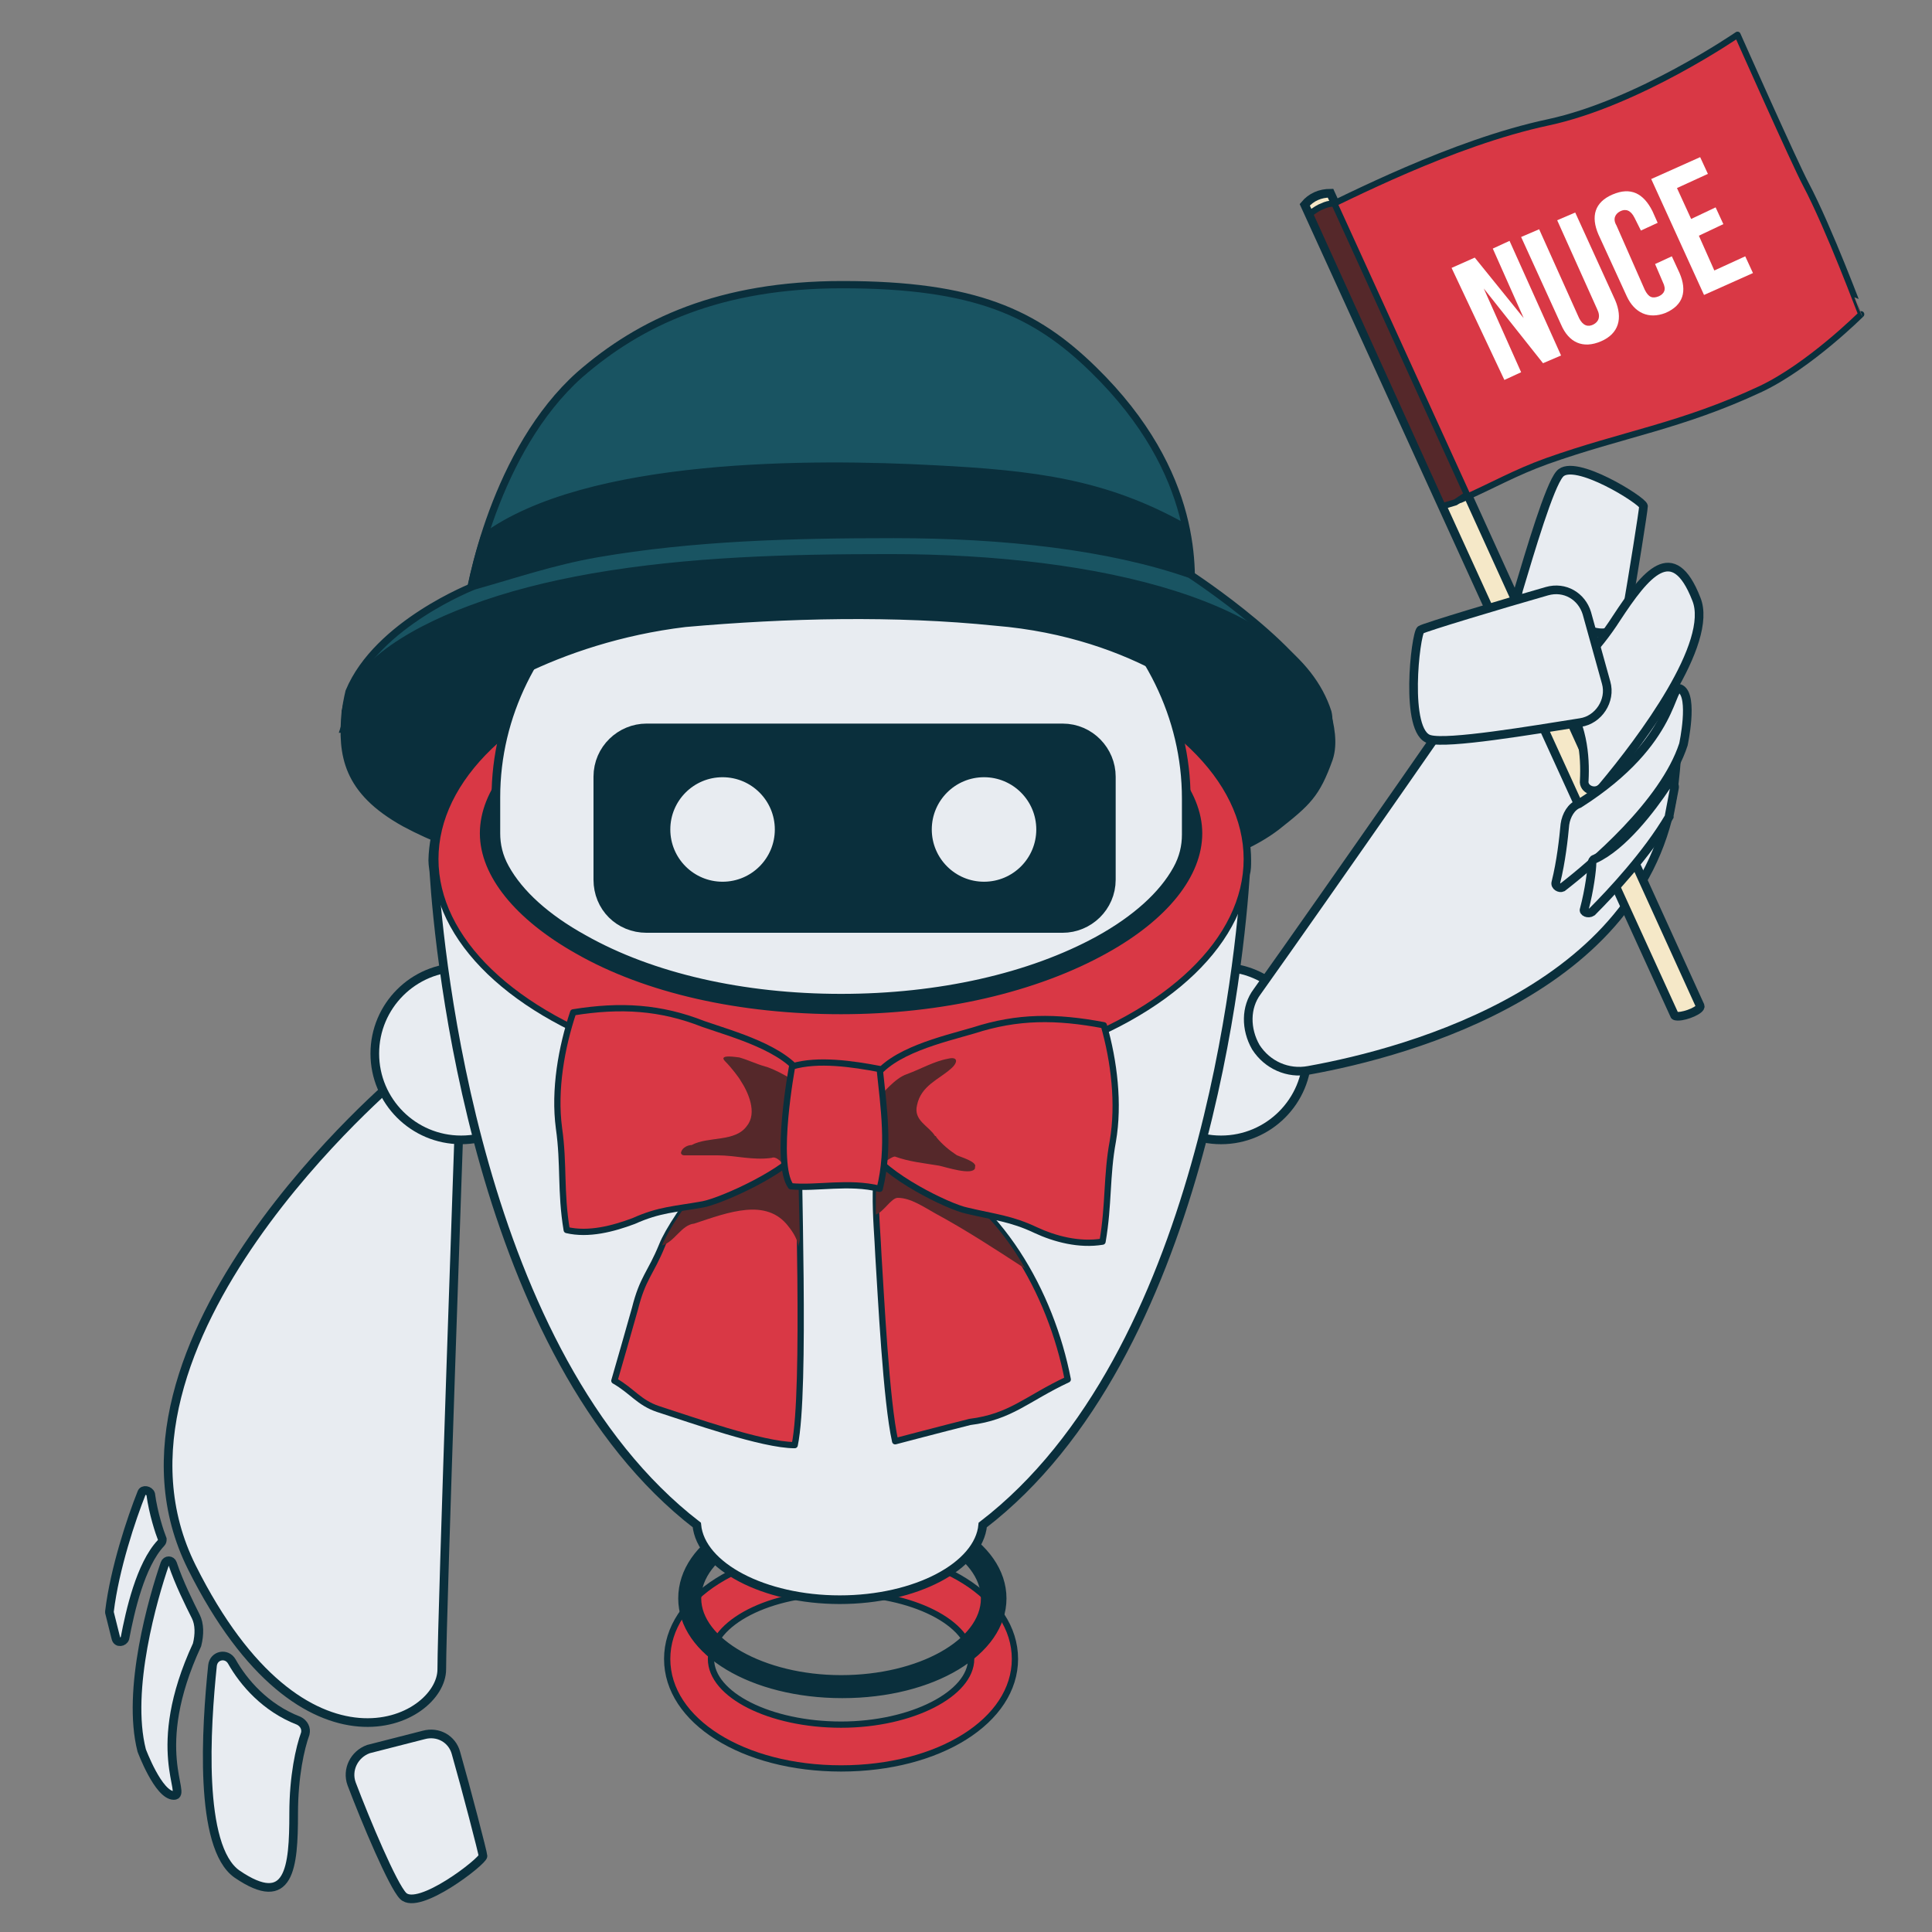
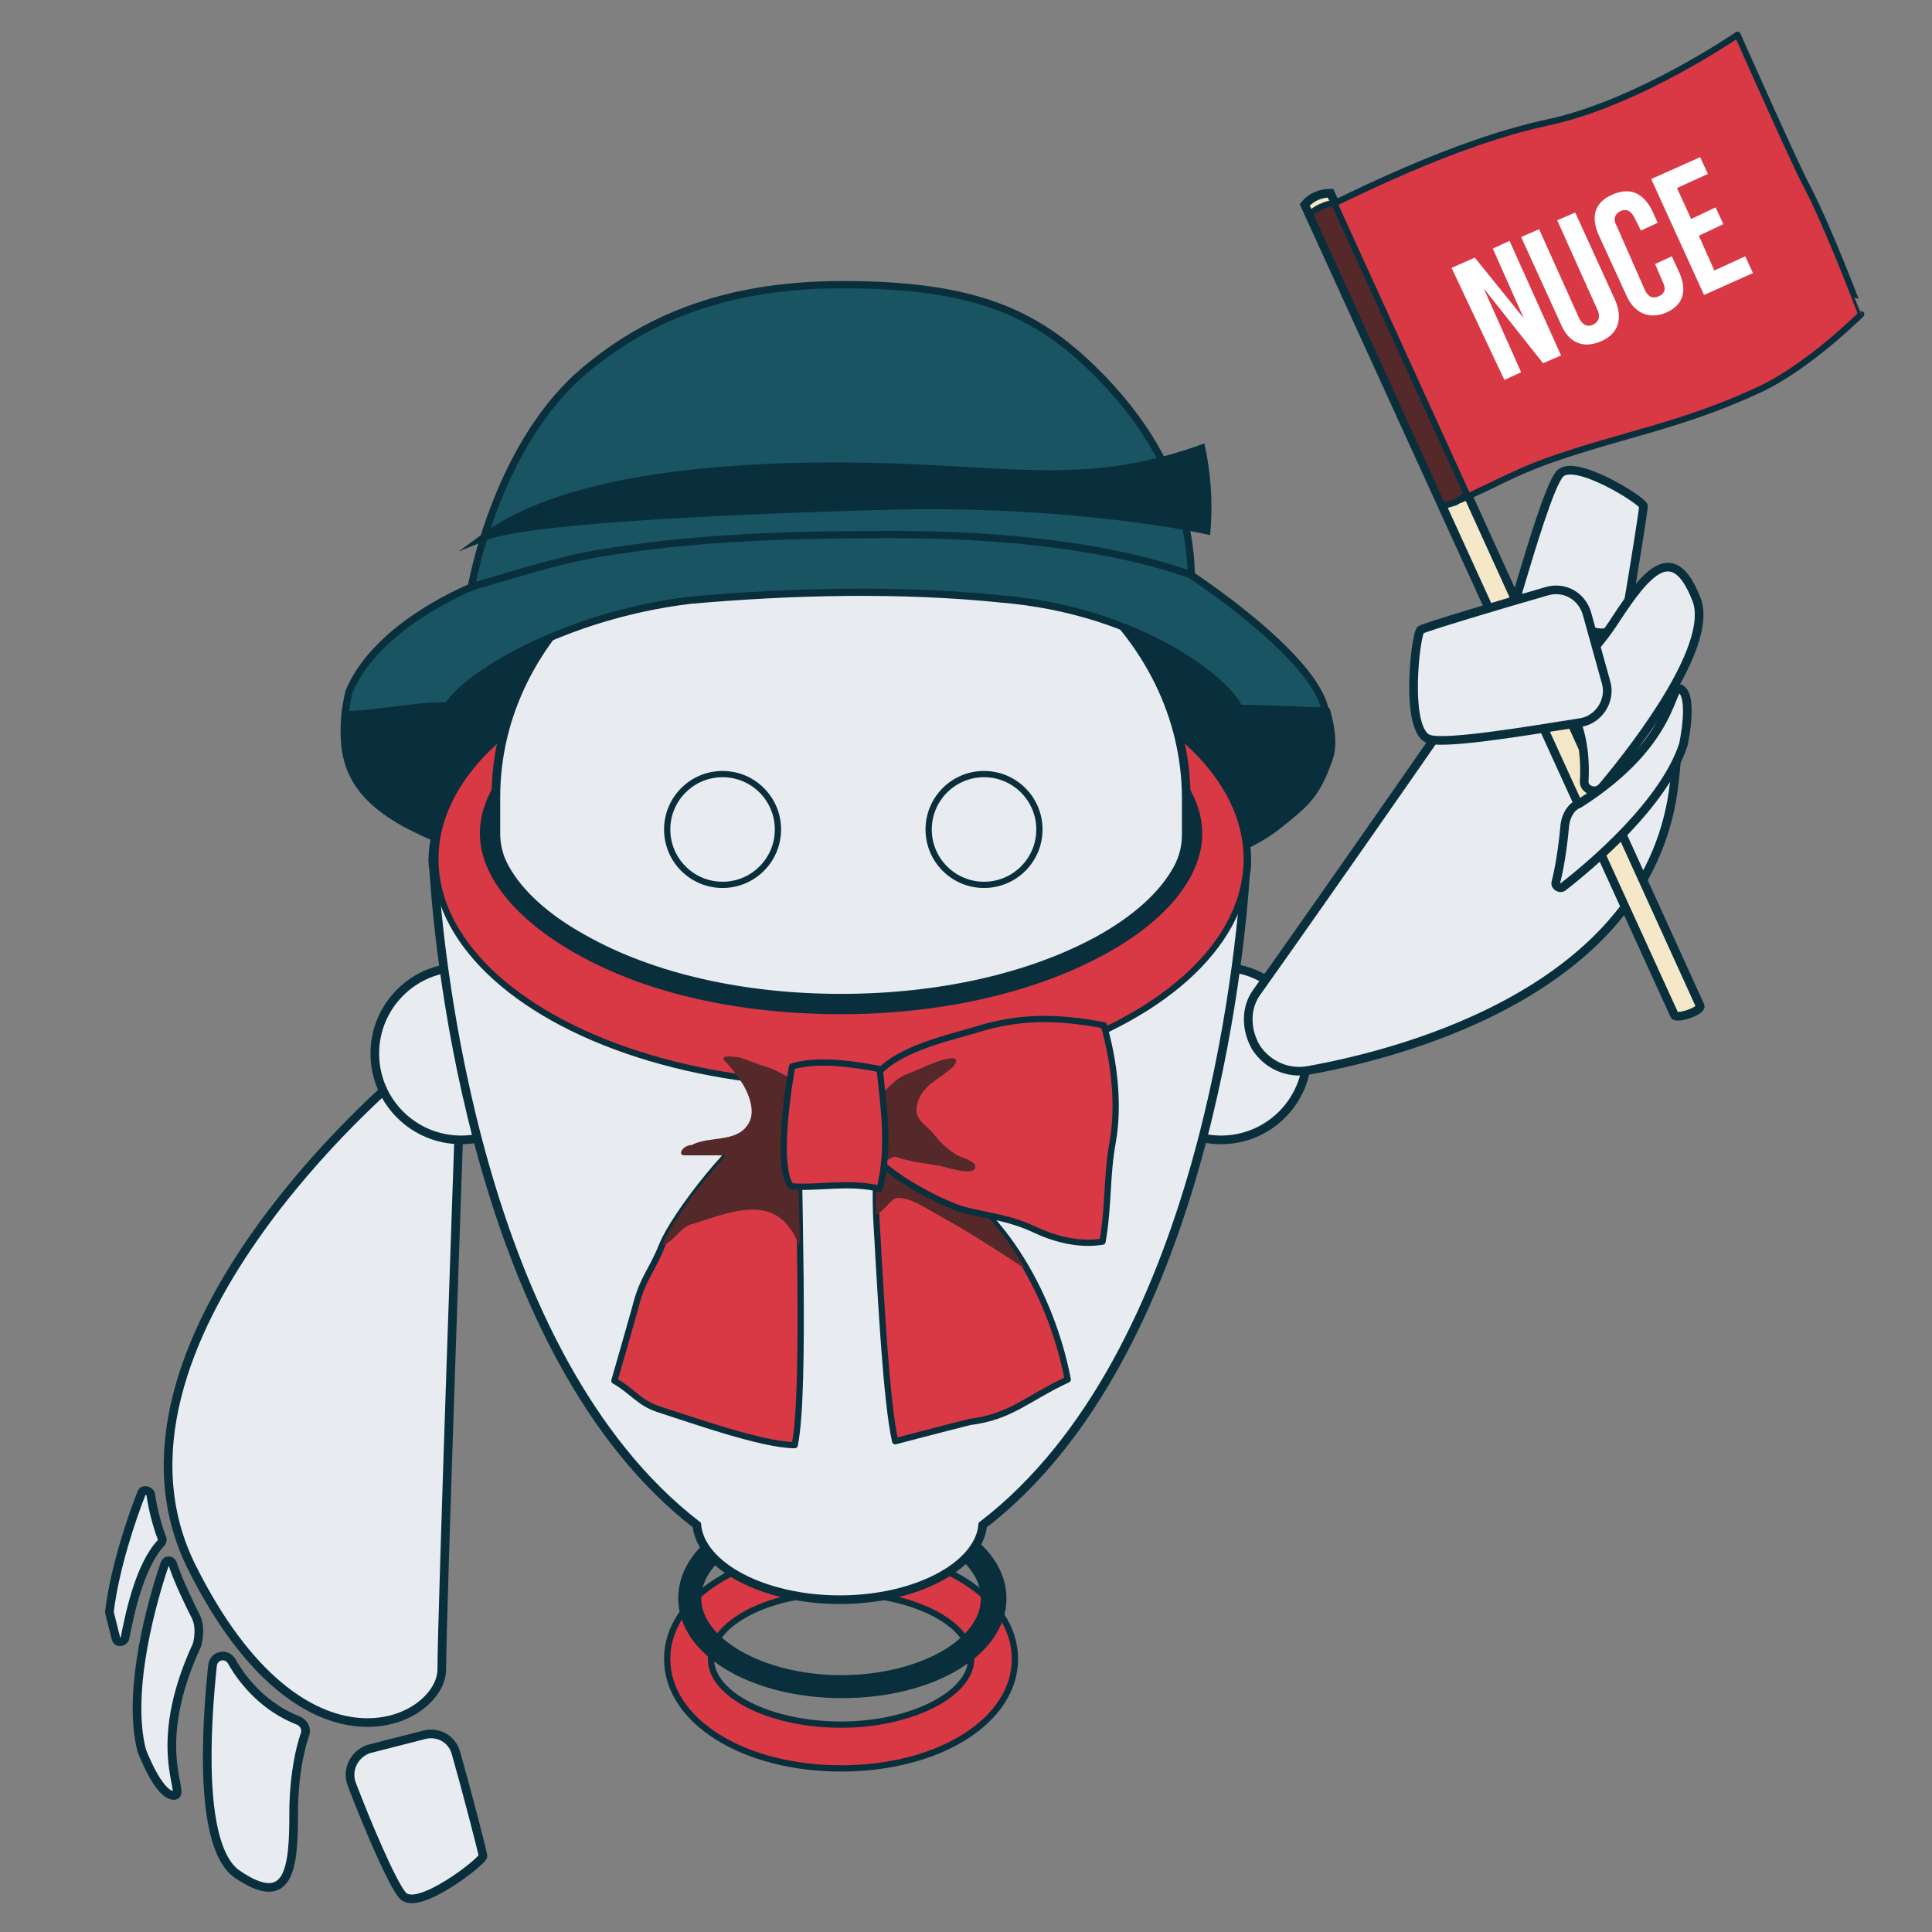
<svg xmlns="http://www.w3.org/2000/svg" version="1.1" id="レイヤー_1" x="0px" y="0px" viewBox="0 0 150 150" style="enable-background:new 0 0 150 150;" xml:space="preserve">
  <rect x="0" y="0" width="150" height="150" fill="#808080" stroke="none" />
  <style type="text/css">
	.st0{fill:#0A2F3C;stroke:#0A2F3C;stroke-width:0.564;stroke-miterlimit:10;}
	.st1{fill:#D93845;stroke:#0A2F3C;stroke-width:0.486;stroke-linecap:round;stroke-linejoin:round;stroke-miterlimit:10;}
	.st2{fill:#0A2F3C;stroke:#0A2F3C;stroke-width:0.486;stroke-linecap:round;stroke-linejoin:round;stroke-miterlimit:10;}
	.st3{fill:#E8ECF1;stroke:#0A2F3C;stroke-width:0.672;stroke-miterlimit:10;}
	.st4{fill:#53BBA9;stroke:#0A2F3C;stroke-width:0.486;stroke-miterlimit:10;}
	.st5{fill:#0A2F3C;stroke:#0A2F3C;stroke-width:0.486;stroke-miterlimit:10;}
	.st6{fill:#0A2F3C;stroke:#0A2F3C;stroke-width:2.242;stroke-miterlimit:10;}
	.st7{fill:#E8ECF1;stroke:#0A2F3C;stroke-width:0.486;stroke-miterlimit:10;}
	.st8{fill:#195462;stroke:#0A2F3C;stroke-width:0.564;stroke-miterlimit:10;}
	.st9{fill:#F5E8C8;stroke:#0A2F3C;stroke-width:0.672;stroke-miterlimit:10;}
	.st10{fill:#ACCD18;}
	.st11{fill:#55282A;stroke:#0A2F3C;stroke-width:0.486;stroke-linecap:round;stroke-linejoin:round;stroke-miterlimit:10;}
	.st12{fill:#E8ECF1;stroke:#0A2F3C;stroke-width:0.675;stroke-miterlimit:10;}
	.st13{fill:#FFFFFF;}
	.st14{fill:#55282A;}
	
		.st15{fill-rule:evenodd;clip-rule:evenodd;fill:#D93845;stroke:#0A2F3C;stroke-width:0.486;stroke-linecap:round;stroke-linejoin:round;stroke-miterlimit:10;}
	.st16{fill:#E9576E;}
</style>
  <g>
    <path class="st0" d="M26.8,55.3c-0.3,3.3,0.1,6.1,4.6,8.6c8.7,4.7,21.5,5.1,33.8,5.2c11.7,0.1,27.2,0.2,33.9-4.9   c2.4-1.9,3.1-2.5,4.1-5.3c0.4-1.2,0.1-2.6-0.2-3.7c0,0-20.5-10.6-27.1-10.5c-14.1,0-18.3,4-33,4C35.7,48.7,26.8,55.3,26.8,55.3z" />
    <g>
      <path class="st1" d="M51.8,128.8c0-4.8,5.9-8.5,13.5-8.5s13.5,3.7,13.5,8.5s-5.9,8.5-13.5,8.5S51.8,133.6,51.8,128.8z M55.2,128.8    c0,2.8,4.6,5.1,10.1,5.1c5.5,0,10.1-2.4,10.1-5.1c0-2.8-4.6-5.1-10.1-5.1C59.8,123.6,55.2,126,55.2,128.8z" />
    </g>
    <g>
      <path class="st2" d="M52.9,124.1c0,4.2,5.5,7.5,12.5,7.5s12.5-3.3,12.5-7.5s-5.5-7.5-12.5-7.5S52.9,119.8,52.9,124.1z M54.2,124.1    c0-3.4,5-6.2,11.1-6.2s11.1,2.8,11.1,6.2c0,3.4-5,6.2-11.1,6.2S54.2,127.4,54.2,124.1z" />
    </g>
    <circle class="st3" cx="94.8" cy="81.8" r="6.7" />
    <g>
      <g>
        <path class="st3" d="M31,83.6c0,0-24.8,20.7-16.1,38.1s19.4,12,19.4,7.9c0-4,1.4-43.8,1.4-43.8L31,83.6z" />
        <path class="st3" d="M32.9,134.7c1.1-0.3,2.2,0.3,2.5,1.4c0.8,2.8,2.1,7.8,2.1,8c0,0.4-5,4.3-6.2,3.1c-0.8-0.8-2.9-5.8-4-8.7     c-0.4-1.1,0.2-2.3,1.3-2.7L32.9,134.7z" />
        <path class="st3" d="M23.2,133.6c0.4,0.2,0.6,0.6,0.5,1c-0.4,1.1-0.9,3.3-0.9,6.2c0,4.2-0.3,7.5-4.4,4.7     c-3-2.1-2.4-11.4-1.9-16.2c0.1-0.8,1.1-1,1.5-0.3C18.9,130.6,20.6,132.6,23.2,133.6z" />
        <path class="st3" d="M15.2,125.5c-0.5-1-1.3-2.6-1.8-4.1c-0.1-0.3-0.5-0.3-0.6,0c-0.9,2.6-3,9.8-1.8,14.5c0,0,1.3,3.5,2.5,3.5     c1.1,0-2-3.5,1.8-11.7C15.5,126.9,15.5,126.1,15.2,125.5z" />
        <path class="st3" d="M11,115.9c-0.8,2-2.1,5.9-2.5,9.2c0,0,0,0.1,0,0.1l0.5,2c0.1,0.4,0.6,0.3,0.7,0c0.4-2.1,1.2-5.7,2.8-7.4     c0.1-0.1,0.1-0.2,0.1-0.3c-0.2-0.5-0.7-2-0.9-3.5C11.6,115.7,11.1,115.6,11,115.9z" />
      </g>
      <circle class="st3" cx="35.8" cy="81.8" r="6.7" />
    </g>
    <circle class="st4" cx="56.1" cy="64.4" r="4.3" />
    <path class="st3" d="M65.3,49.3c17.4,0,31.5,7.8,31.5,17.5c0,0.4,0,0.7-0.1,1.1c-0.4,6.1-3.2,37.3-20.4,50.5   c-0.3,3.2-5.2,5.8-11.1,5.8c-5.9,0-10.8-2.6-11.1-5.8c-17.1-13.2-20-44.4-20.4-50.5c0-0.3-0.1-0.7-0.1-1.1   C33.8,57.1,47.9,49.3,65.3,49.3z" />
    <ellipse class="st1" cx="65.3" cy="66.7" rx="31.5" ry="17.5" />
    <path class="st5" d="M65.3,78.5c7.8,0,15.1-1.7,20.5-4.7c4.7-2.6,7.3-5.9,7.3-9.1c0-3.2-2.7-6.5-7.3-9.1c-5.4-3-12.7-4.7-20.5-4.7   s-15.1,1.7-20.5,4.7c-4.7,2.6-7.3,5.9-7.3,9.1c0,3.2,2.7,6.5,7.3,9.1C50.2,76.9,57.5,78.5,65.3,78.5z" />
    <path class="st3" d="M65.3,77.5c7.6,0,14.7-1.6,20-4.5c2.9-1.6,5-3.5,6.1-5.5c0.5-0.9,0.7-1.8,0.7-2.7c0-0.2,0-2.3,0-2.8   c0-12.8-12-23.2-26.8-23.2S38.5,49.1,38.5,61.9c0,0.5,0,2.6,0,2.8c0,0.9,0.2,1.8,0.7,2.7c1.1,2,3.2,3.9,6.1,5.5   C50.6,75.9,57.7,77.5,65.3,77.5z" />
-     <path class="st6" d="M50.2,71.3h32.3c1.6,0,3-1.3,3-3v-8c0-1.6-1.3-3-3-3H50.2c-1.6,0-3,1.3-3,3v8C47.2,70,48.5,71.3,50.2,71.3z" />
    <circle class="st7" cx="56.1" cy="64.4" r="4.3" />
    <circle class="st7" cx="76.4" cy="64.4" r="4.3" />
    <path class="st3" d="M97.5,81.3c0.9,1.4,2.5,2.1,4.1,1.8c7.8-1.4,26.7-6.5,28.4-22.4c2.2-19.3-9.8-16.4-12-13   c-1.9,2.9-15.2,22-20.4,29.3C96.7,78.2,96.7,79.9,97.5,81.3L97.5,81.3z" />
    <g>
      <path class="st8" d="M45,29.1c4.7-4.1,10.9-7,20.4-7c10.3,0,15,2.2,19.5,6.6c8.3,8.1,7.7,15.8,7.5,18.4c0,0-10.1-2.3-25-1.9    c-13.8,0.4-27.9,1.1-31.1,2.4C36.4,45.5,38.5,34.9,45,29.1z" />
    </g>
-     <path class="st0" d="M72.5,36.4c-9.3-0.5-26.9-0.6-34.9,5.3c-0.9,2.8-1.3,5.1-1.4,6.1c3.2-1.3,17.3-2,31.1-2.4   c14.8-0.4,25,1.9,25,1.9c0.1-1.2,0.2-3.5-0.4-6.4C85.8,37.5,80.4,36.8,72.5,36.4z" />
+     <path class="st0" d="M72.5,36.4c-9.3-0.5-26.9-0.6-34.9,5.3c3.2-1.3,17.3-2,31.1-2.4   c14.8-0.4,25,1.9,25,1.9c0.1-1.2,0.2-3.5-0.4-6.4C85.8,37.5,80.4,36.8,72.5,36.4z" />
    <path class="st8" d="M96.2,55c1.9,0,5.7,0.2,6.7,0.2c-0.8-4.3-10.5-10.6-10.5-10.6c-6.3-2.2-14.5-3.1-23-3.1   c-7.9,0-15.6,0.2-23.1,1.5c-3.4,0.6-6.3,1.6-9.5,2.5c0,0-7.5,2.9-9.7,8.2c-0.1,0.4-0.3,1.4-0.3,1.8c2.9-0.1,5.1-0.7,8-0.7   c1.2-2.2,8.8-7,18.8-8.2c7.9-0.7,16.3-0.9,24.1-0.1C88.7,47.4,95.5,53.1,96.2,55z" />
-     <path class="st0" d="M95.9,56.8c1.9,0,6.3,0.2,7.3,0.2c0-0.5,0-1.3-0.1-1.7c-2.7-8.4-17.8-12-34-12c-7.9,0-15.6,0.2-23.1,1.5   c-3.4,0.6-6.6,1.4-9.5,2.5c-5.1,1.9-9.5,4.8-9.7,8.2c0,0.4,0,0.8-0.1,1.1c2.9-0.1,4.8-0.1,7.7,0c1.2-2.2,8.8-7,18.8-8.2   c7.9-0.7,16.3-0.9,24.1-0.1C88.3,49.2,95.1,54.9,95.9,56.8z" />
    <g>
      <path class="st9" d="M101.3,15.9l28.7,62.9c0,0.1,0.2,0.1,0.3,0.1c0.6,0,1.8-0.5,1.7-0.8L103.3,15C102.5,15,101.8,15.3,101.3,15.9    z" />
      <g>
        <g>
          <path class="st1" d="M140.2,14.3c-0.9-1.7-5.3-11.6-5.3-11.6s-7.7,5.3-14.7,6.8c-7.5,1.6-15.7,5.9-18.3,7.1      c0,0,8.6,19.1,10.3,22.5c0.4,0,0.8-0.2,1.2-0.3c2.5-1.1,4.2-2.1,6.7-3c5.9-2.1,10.4-2.7,16.6-5.6c3.8-1.8,7.8-5.8,7.8-5.8      S142,17.7,140.2,14.3z" />
        </g>
      </g>
      <polygon class="st10" points="113.3,42.9 113.3,42.9 113.3,42.9   " />
      <path class="st11" d="M102.7,16c-0.3,0.1-0.6,0.3-1,0.6L112,39.3c0.3-0.1,0.7-0.2,1-0.3c0.3-0.2,0.6-0.4,0.9-0.6l-10.3-22.6    C103.2,15.8,102.9,15.9,102.7,16z" />
    </g>
    <g>
      <path class="st3" d="M124,49.1c1.1,0.2,2.2-0.5,2.3-1.6c0.5-2.9,1.3-7.9,1.3-8.2c0-0.4-5.4-3.8-6.5-2.5c-0.8,0.9-2.3,6-3.2,9    c-0.3,1.1,0.4,2.3,1.6,2.5L124,49.1z" />
      <path class="st3" d="M121.2,53.8c-0.3-0.4-0.2-0.8,0.1-1.1c0.9-0.7,2.6-2.2,4.2-4.7c2.3-3.5,4.4-6.1,6.2-1.5    c1.4,3.4-4.2,10.9-7.3,14.6c-0.5,0.6-1.5,0.2-1.4-0.5C123.1,58.7,122.9,56.1,121.2,53.8z" />
      <path class="st3" d="M121.5,64c-0.1,1.1-0.3,2.9-0.7,4.5c-0.1,0.3,0.3,0.5,0.5,0.4c2.2-1.7,7.9-6.5,9.4-11.1c0,0,0.8-3.7-0.2-4.3    c-0.9-0.6-0.2,4-7.9,8.9C122,62.6,121.6,63.3,121.5,64z" />
-       <path class="st12" d="M123.6,70.8c1.5-1.5,4.3-4.5,6-7.4c0,0,0-0.1,0-0.1l0.4-2.1c0.1-0.4-0.4-0.6-0.6-0.2    c-1.2,1.8-3.4,4.7-5.6,5.7c-0.1,0-0.2,0.2-0.2,0.3c0,0.5-0.2,2.1-0.6,3.6C122.9,70.8,123.3,71,123.6,70.8z" />
    </g>
    <g>
      <g>
        <g>
          <g>
            <g>
              <path class="st13" d="M112.7,20.8l1.8-0.8l3.8,4.7l0,0l-2.4-5.4l1.3-0.6l4,8.9l-1.4,0.6l-4.6-5.8l0,0l2.9,6.5l-1.3,0.6        L112.7,20.8z" />
              <path class="st13" d="M121.2,25.2l-3.1-6.8l1.4-0.6l3.1,6.9c0.3,0.6,0.7,0.7,1.1,0.5s0.6-0.6,0.3-1.2l-3.1-6.9l1.4-0.6        l3.1,6.8c0.6,1.4,0.3,2.6-1.1,3.2C122.9,27.1,121.8,26.6,121.2,25.2z" />
              <path class="st13" d="M126.3,23l-2.2-4.8c-0.6-1.4-0.3-2.5,1.1-3.1c1.4-0.6,2.4-0.1,3.1,1.3l0.4,0.9l-1.3,0.6l-0.5-1        c-0.3-0.6-0.7-0.7-1.1-0.5c-0.4,0.2-0.6,0.6-0.3,1.1l2.2,5c0.3,0.6,0.6,0.7,1.1,0.5c0.4-0.2,0.6-0.5,0.3-1.1l-0.6-1.4l1.3-0.6        l0.6,1.3c0.6,1.4,0.3,2.5-1.1,3.1C128,24.8,126.9,24.3,126.3,23z" />
              <path class="st13" d="M128.2,13.9l3.8-1.7l0.6,1.3l-2.4,1.1l1.1,2.4l1.9-0.9l0.6,1.3l-1.9,0.9l1.2,2.7l2.4-1.1l0.6,1.3        l-3.8,1.7L128.2,13.9z" />
            </g>
          </g>
        </g>
      </g>
    </g>
    <g>
      <path class="st1" d="M62,86.3l-2.1,0.5c-2.7,1.2-7.6,7.6-8.5,9.9c-0.9,2.2-1.5,2.5-2.1,4.9c-0.3,1.1-1.4,4.9-1.6,5.6    c1.4,0.8,1.9,1.7,3.4,2.2c2.5,0.8,8.1,2.8,10.6,2.8C62.6,107.9,61.9,90.6,62,86.3z" />
      <path class="st14" d="M51.4,96.7c1-0.3,1.5-1.6,2.5-1.7c2.7-0.9,5.6-2,7.3,0.2c0.4,0.5,0.7,1,0.8,1.6c0-0.2,0.1-0.4,0.1-0.6    c-0.1-4.1-0.2-8-0.1-9.9l-2.1,0.5C57.2,87.9,52.3,94.4,51.4,96.7z" />
      <path class="st15" d="M71.2,90.3l-1.5-2c-0.3-0.2-0.3-0.4-0.7-0.3c-1.5,2.3-0.9,6.9-0.8,9.5c0.2,3.1,0.6,11.3,1.3,14.4    c0,0,3.8-1,5.8-1.5c3.2-0.4,4.4-1.8,7.6-3.3C81.6,100.4,77.6,93.2,71.2,90.3z" />
      <path class="st14" d="M68.8,88.3c-0.5,1.1-0.8,3-0.8,4.7c0,0.4,0,0.8,0,1.3c0.6-0.2,1.2-1.3,1.7-1.3c1,0,2,0.7,2.9,1.2    c2.4,1.3,4.7,2.8,7,4.3c0,0,0,0,0,0c-1.3-2.3-3-4.4-5.1-6c-0.5-0.4-1-0.8-1.6-1.1c-0.5-0.3-1.1-0.6-1.6-1    c-0.3-0.2-0.5-0.5-0.7-0.8c-0.3-0.4-0.6-1.1-1-1.3c-0.3-0.2-0.3-0.4-0.7-0.3C68.9,88.1,68.9,88.2,68.8,88.3z" />
      <g>
        <polygon class="st16" points="67.5,89.3 67.5,89.3 67.5,89.3    " />
        <path class="st1" d="M86.4,88.6c0.5-2.9,0.1-6.2-0.7-9c-3.7-0.7-6.7-0.7-10.1,0.4c-2.4,0.7-6.4,1.6-7.8,3.8l-0.2,5.5     c1,1.9,6,4.4,7.5,4.7c2.1,0.5,3.4,0.6,5.3,1.5c1.5,0.7,3.4,1.2,5.2,0.9C86.1,93.5,85.9,91.3,86.4,88.6z" />
        <path class="st16" d="M67.5,89.3c0-0.4,0-0.6-0.1-1C67.3,88.6,67.3,88.9,67.5,89.3z" />
      </g>
      <g>
        <g>
          <path class="st14" d="M74.3,89.7c-0.6-0.4-1.1-0.8-1.6-1.4c0,0,0-0.1-0.1-0.1c-0.5-0.8-1.7-1.2-1.4-2.4c0.3-1.5,1.7-2,2.6-2.8      c0.6-0.5,0.6-1-0.2-0.8c-1.1,0.2-2.1,0.8-3.2,1.2c-0.9,0.3-1.9,1.5-2.6,2.3c0.1,1.2,0.1,2.4,0,3.6c0,0.2-0.1,0.4-0.2,0.7      c0,0.2,0,0.3,0,0.4c0,0.8,1.6-0.7,1.9-0.6c1.1,0.4,2.2,0.5,3.4,0.7c0.5,0.1,2.6,0.8,2.8,0.2c0,0,0,0,0-0.1      C75.9,90.2,74.5,89.8,74.3,89.7z" />
        </g>
      </g>
      <g>
        <polygon class="st16" points="62.2,89.1 62.2,89.1 62.2,89.1    " />
-         <path class="st1" d="M43.4,87.6c-0.4-3,0.2-6.3,1.1-9c3.7-0.6,6.8-0.4,10.1,0.9c2.3,0.8,6.4,1.9,7.7,4.1l0,5.5     c-1.1,1.8-6.2,4.1-7.7,4.4c-2.2,0.4-3.4,0.4-5.4,1.3c-1.6,0.6-3.5,1.1-5.2,0.7C43.5,92.5,43.8,90.4,43.4,87.6z" />
        <path class="st16" d="M62.2,89.1c0-0.4,0-0.6,0.2-1C62.5,88.5,62.4,88.8,62.2,89.1z" />
      </g>
      <path class="st14" d="M62.2,84.6c0-0.6-2.3-1.7-2.8-1.8c-0.7-0.2-1.3-0.5-2-0.7c-0.1,0-1.7-0.3-1.1,0.3c0.5,0.5,1.1,1.3,1.2,1.5    c0.6,0.9,1.3,2.5,0.5,3.5c-0.9,1.3-3,0.8-4.3,1.5c-0.3,0-0.7,0.2-0.8,0.5c-0.1,0.2,0.1,0.3,0.2,0.3c0.9,0,1.7,0,2.6,0    c1.4,0,2.7,0.4,4.2,0.2c0.7-0.3,1.4,1.6,2.1,1.3C62.2,90.6,62.2,84.6,62.2,84.6z" />
      <path class="st1" d="M68.3,83c-2.1-0.4-4.8-0.8-6.8-0.2c0,0-1.4,7.5-0.1,9.3c2,0.2,4.5-0.4,6.9,0.2C69.1,89.1,68.6,85.9,68.3,83z" />
    </g>
    <path class="st3" d="M123.2,47.6c-0.4-1.3-1.7-2.1-3.1-1.7c-3.5,1-9.5,2.8-9.8,3c-0.4,0.3-1.3,8,0.7,8.5c1.4,0.4,7.9-0.7,11.7-1.3   c1.4-0.2,2.4-1.7,2-3.1L123.2,47.6z" />
  </g>
</svg>